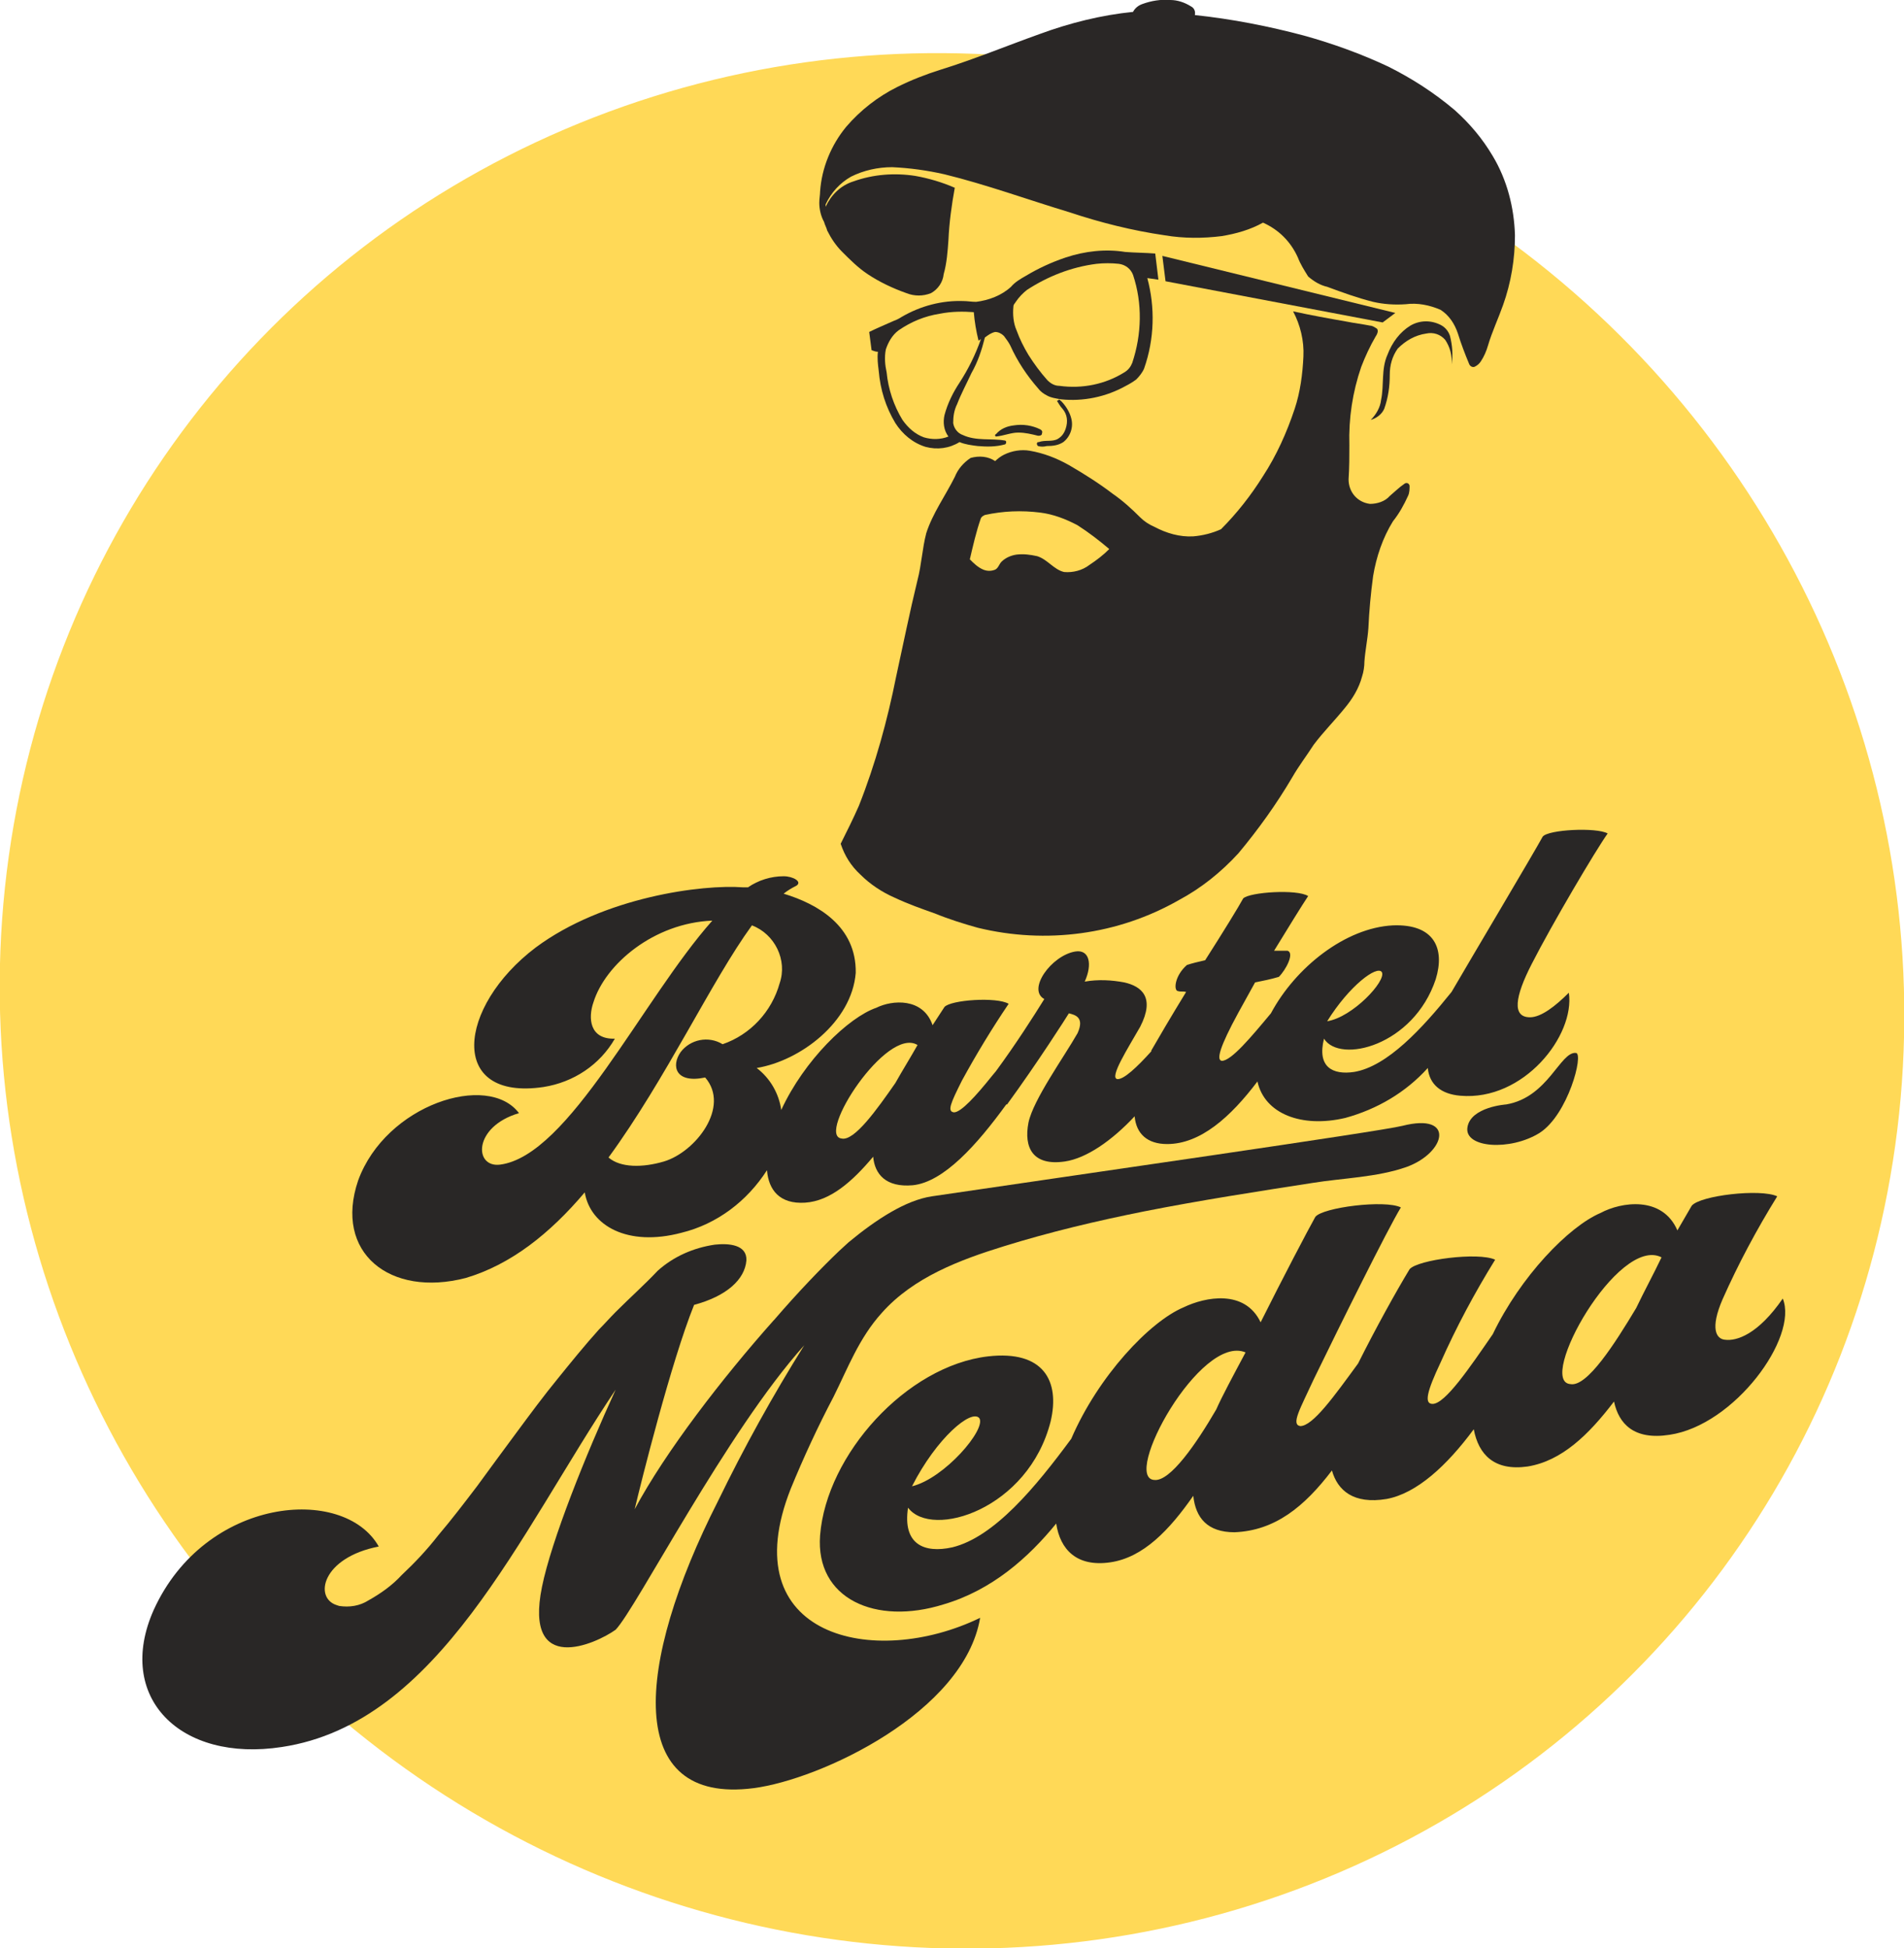
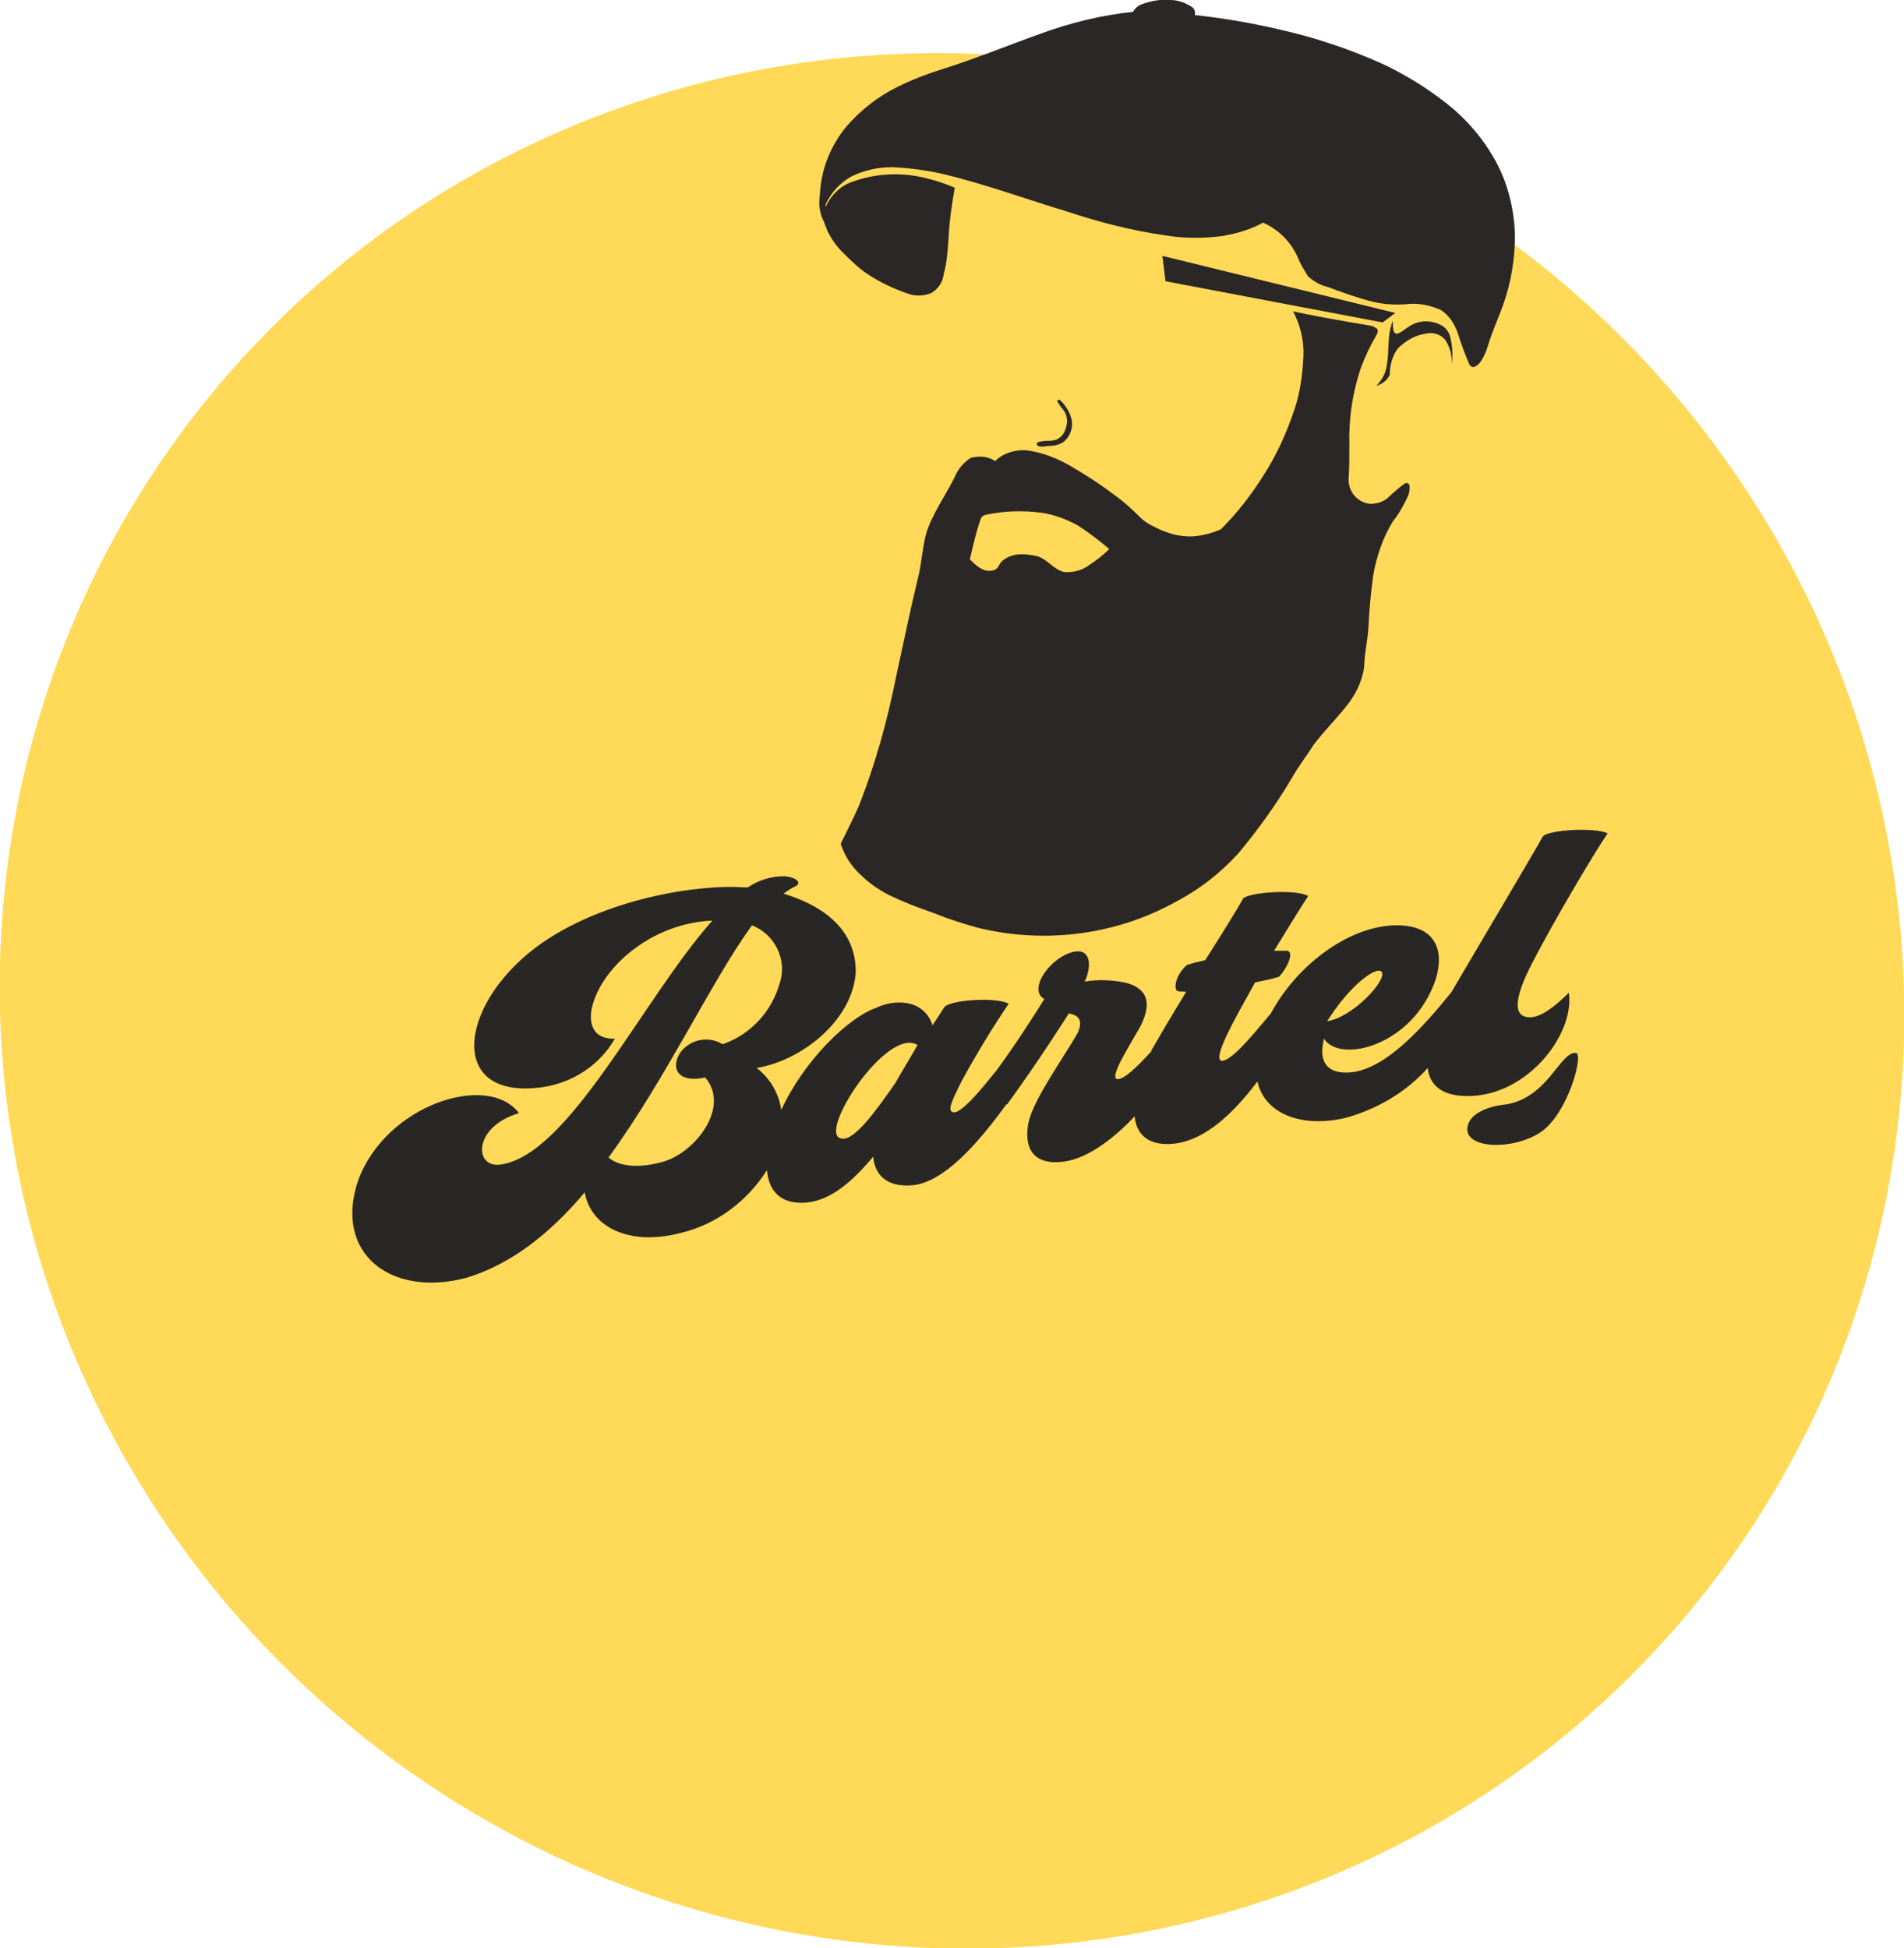
<svg xmlns="http://www.w3.org/2000/svg" version="1.1" id="Ebene_1" x="0px" y="0px" viewBox="0 0 240.3 245.9" style="enable-background:new 0 0 240.3 245.9;" xml:space="preserve">
  <style type="text/css">
	.st0{fill:#FFD957;}
	.st1{fill:#292726;}
	.st2{fill:#2A2726;}
</style>
  <g id="Ebene_8">
    <ellipse transform="matrix(0.594 -0.805 0.805 0.594 -52.861 147.989)" class="st0" cx="120.1" cy="126.3" rx="118.9" ry="120.8" />
    <path class="st1" d="M193.1,128.4c-2.3,0-1.9-2.6,0.2-6.7c2.6-5.1,8.1-14.4,9.6-16.5c-1.4-0.8-7.5-0.5-8.2,0.4   c-1.2,2.2-9,15.3-11.5,19.6l0,0c-3.7,4.6-8.1,9.4-12.3,10.1c-2.7,0.4-4.7-0.6-3.8-4.2c2,3.2,11.3,0.9,14.1-7.5   c1.2-3.9-0.2-7-5.4-6.8c-6,0.3-12.3,5.3-15.4,11.1l0,0c-2.5,3-5,6-6.2,6c-0.7-0.1-0.3-1.7,2.1-6.1l2.1-3.8c1-0.2,2-0.4,3-0.7   c0.9-0.9,2-3,1.1-3.3c-0.6,0-1.1,0-1.7,0c1.9-3.1,3.5-5.7,4.3-6.9c-1.4-0.9-7.4-0.5-8.2,0.3c-0.6,1.1-2.5,4.2-4.8,7.8   c-0.9,0.2-1.7,0.4-2.3,0.6c-1.6,1.4-1.7,3.3-1.1,3.3c0.3,0.1,0.6,0,1,0.1c-1.9,3.1-3.6,6-4.4,7.4c0,0,0,0,0,0.1   c-1.8,2-3.5,3.6-4.3,3.5c-1-0.2,1.3-3.8,2.9-6.6c1.9-3.7,0.2-5.1-2-5.6c-1.6-0.3-3.3-0.4-5-0.1c1-2.2,0.6-4.1-1.2-3.8   c-3,0.5-6.1,4.8-3.9,6c-1.3,2.1-3.6,5.7-6.1,9.1l-0.5,0.6c-2,2.5-3.9,4.6-4.8,4.6c-0.9-0.1-0.4-1.2,1-4c1.8-3.3,3.8-6.6,5.9-9.7   c-1.5-0.9-7.3-0.5-8.1,0.4l-1.5,2.3c-1.2-3.5-5.1-3.2-7.1-2.2c-3.5,1.2-9.1,6.6-12,12.9c-0.3-2.1-1.4-4-3.1-5.3   c5.5-0.9,12-5.8,12.5-12c0.1-5.9-4.8-8.7-9.1-10c0.5-0.4,1-0.7,1.6-1c0.8-0.5-0.4-1.2-1.6-1.2c-1.6,0-3.2,0.5-4.5,1.4h-0.6   c-5.1-0.4-17.6,1.2-26.2,7.6c-9.9,7.5-11.1,19.4,1,17.6c3.8-0.6,7.1-2.8,9-6.1c-3.2,0.1-3.4-2.6-2.7-4.6c1.5-4.8,7.6-10,15-10.3   c-8.8,9.9-18.1,29.7-26.8,30.8c-3.3,0.4-3.4-4.8,2.4-6.5c-3.9-5.2-16.8-1.1-20.3,8.5c-3.1,9.1,4,14.8,13.6,12.3   c5.7-1.7,10.6-5.6,15-10.8c0.7,4.2,5.4,6.9,12.2,5.1c4.5-1.1,8.3-4,10.8-7.9c0.2,2.5,1.6,4.3,4.8,4.1c3.2-0.2,6-2.7,8.6-5.8   c0.2,2.2,1.6,3.9,5,3.6c3.9-0.4,8.1-5.1,11.8-10.2c0,0,0,0,0.1,0c3.8-5.2,7.5-11,7.8-11.5c0.8,0.2,2,0.5,1.1,2.5   c-1.7,3-5.6,8.4-6.2,11.3c-0.6,3.1,0.5,5.5,4.6,4.9c2.7-0.4,5.9-2.6,8.8-5.7c0.2,2.2,1.6,3.5,4.1,3.5c4.2,0,8-3.4,11.4-7.9   c0.9,4.1,5.6,5.9,11.1,4.6c4-1.1,7.6-3.2,10.4-6.3c0.2,2.1,1.7,3.3,4.1,3.5c8,0.7,14.5-7.6,13.7-13   C196.3,127,194.5,128.4,193.1,128.4z M174.4,122.7c0.6,1.1-3.7,5.7-6.9,6.2C170.3,124.4,173.8,121.8,174.4,122.7z M91.2,131.8   c-1.8-1.1-4.1-0.6-5.3,1c-1.2,1.7-0.7,4,3.1,3.2c3.2,3.7-1.2,9.4-5.2,10.6c-2.7,0.8-5.5,0.8-7-0.5c7.3-10,13-22.3,18.1-29.3   c2.9,1.1,4.5,4.4,3.5,7.3C97.4,127.7,94.7,130.6,91.2,131.8L91.2,131.8z M113,136.7c-2.3,3.3-5.2,7.4-6.8,7   c-3.2-0.4,5.7-14.2,9.6-11.8C114.9,133.5,113.9,135.1,113,136.7L113,136.7z" />
-     <path class="st1" d="M225,163.9c-3.1,4.5-5.8,5.4-7.3,5.2c-1.1-0.1-1.9-1.4-0.3-5.1c2-4.5,4.3-8.8,6.9-13c-2.1-1-9.8-0.1-10.8,1.2   l-1.8,3.1c-1.9-4.4-7.1-3.6-9.7-2.2c-4,1.7-10.1,8-13.6,15.3l0,0c-2.9,4.2-6,8.8-7.6,8.8c-1.1,0-0.7-1.6,1-5.2   c2-4.5,4.3-8.8,6.9-13c-2.1-1-9.8,0-10.8,1.2c-1.7,2.8-4.3,7.5-6.5,11.9c-3,4.1-5.7,7.9-7.3,7.9c-1.2-0.2,0-2.2,1.7-5.9   c3.3-6.8,9.3-18.9,11-21.7c-2-1-9.9,0-10.8,1.2c-0.9,1.6-4.1,7.7-6.9,13.3c-2-4.2-7-3.2-9.7-1.9c-4.3,1.8-10.8,8.7-14.2,16.6   c-4.5,6.1-9.7,12.4-15,13.7c-3.6,0.8-6.3-0.4-5.6-5c3,4,15.2,0.2,18-10.9c1.2-5.1-0.9-9-7.9-8.2c-10.3,1.2-20.4,12.4-21.2,22.6   c-0.6,8,7,11.4,15.6,8.7c6.1-1.8,10.7-5.9,14.2-10.2c0.5,3.3,2.6,5.5,6.8,4.9c4.2-0.6,7.5-4.1,10.5-8.4c0.3,2.8,1.8,4.6,5.2,4.6   c5.1-0.2,8.8-3.2,12.3-7.8c0.7,2.5,2.7,4.3,6.9,3.6c3.8-0.7,7.6-4.2,11-8.8c0.6,3.2,2.6,5.3,6.8,4.7c4.3-0.7,7.7-4,10.9-8.2   c0.6,2.8,2.5,4.9,7,4.2C218.9,179.9,227,168.8,225,163.9z M123.6,179c0.9,1.4-4.4,7.6-8.5,8.6C118.2,181.5,122.6,177.8,123.6,179   L123.6,179z M153.5,177.9c-2.5,4.3-5.8,9.1-7.8,8.9c-4.2-0.2,5.8-18.5,11.5-16.1C155.6,173.7,154.2,176.3,153.5,177.9z    M206.5,165.1c-2.7,4.5-6.2,10-8.3,9.6c-4.3-0.3,6-18.8,11.5-16C208.7,160.8,207.5,163,206.5,165.1L206.5,165.1z" />
    <path class="st1" d="M198.9,132.9c-2-0.2-3.5,5.6-8.8,6.5c0,0-4.5,0.3-4.9,2.9s5.4,3,9.1,0.7C197.9,140.7,199.9,133,198.9,132.9z" />
-     <path class="st1" d="M77.7,165.6c-0.7,0.7-1.4,1.5-2.1,2.2c-1.8,2-3.5,4.1-5.2,6.2c-1.8,2.2-3.5,4.5-5.2,6.8s-3.4,4.6-5,6.8   c-1.6,2.1-3.2,4.2-4.9,6.2c-1.4,1.8-2.9,3.4-4.6,5c-1.2,1.3-2.6,2.3-4.2,3.2c-1.1,0.7-2.4,0.9-3.7,0.7l-0.3-0.1   c-2.9-0.9-1.9-6,5.3-7.4c-4.4-7.8-21.9-6.3-28.4,8c-4.9,11,3.3,19.3,16.2,17.3c19.8-3,29.9-26.9,42.1-45.1   c-3.8,8.3-8.1,19-9.3,24.9c-2.3,11.3,6.8,7.2,9.3,5.4c2.6-2.7,14-25,23.8-35.9c-4,6.4-7.6,12.9-10.9,19.7   c-10.5,20.7-11.8,38.3,4.5,36.2c8.5-1.1,26.6-9.6,28.6-21.5c-13.4,6.5-31.3,2.4-23.9-16.3c1.6-3.9,3.4-7.8,5.4-11.6   c1.8-3.6,3.2-7.4,6.1-10.6c4-4.5,9.9-6.7,15.4-8.4c5.8-1.8,11.7-3.2,17.7-4.4c7.1-1.4,14.2-2.5,21.3-3.6c3.7-0.6,8.1-0.7,11.8-2   c5-1.8,6.2-6.9-0.5-5.2c-2.7,0.7-41.8,6.3-59.4,8.9c-3.3,0.5-7,2.9-10.5,5.8l-1.2,1.1c-2.2,2.1-5.1,5.1-8.2,8.7l-0.1,0.1   c-6.4,7.2-13.6,16.5-17.5,23.8c0.8-3.4,4.6-18.6,7.5-25.8c4.1-1.1,6.4-3.2,6.6-5.6c0.1-2-2.2-2.2-4-2c-2.7,0.4-5.2,1.5-7.2,3.3   C81.4,162.1,79.5,163.8,77.7,165.6z" />
    <path class="st2" d="M144.2,0.5c1.1-0.4,2.3-0.6,3.5-0.5c0.9,0,1.8,0.3,2.6,0.8c0.4,0.2,0.6,0.6,0.5,1.1c4.7,0.5,9.3,1.4,13.8,2.6   c3.6,1,7.2,2.3,10.6,3.9c3,1.5,5.8,3.3,8.4,5.5c1.9,1.7,3.5,3.6,4.8,5.8c1.8,3,2.7,6.5,2.8,10c0,3-0.5,6-1.5,8.8   c-0.6,1.7-1.4,3.4-1.9,5.1c-0.2,0.7-0.5,1.4-0.9,2c-0.2,0.3-0.4,0.5-0.8,0.7c-0.3,0.1-0.6-0.1-0.7-0.4c-0.5-1.2-1-2.5-1.4-3.8   c-0.4-1.2-1.1-2.3-2.2-3c-1.4-0.6-2.9-0.9-4.4-0.7c-1.4,0.1-2.8,0-4.1-0.3c-2-0.5-3.9-1.2-5.8-1.9c-0.9-0.2-1.7-0.7-2.4-1.3   c-0.5-0.8-1-1.6-1.3-2.4c-0.9-2-2.4-3.5-4.4-4.4c-1.6,0.9-3.4,1.4-5.2,1.7c-2.4,0.3-4.8,0.3-7.2-0.1c-4.1-0.6-8.1-1.6-12-2.9   c-5.3-1.6-10.5-3.5-15.8-4.8c-2.2-0.5-4.4-0.8-6.6-0.9c-1.8,0-3.6,0.4-5.2,1.2c-1.4,0.8-2.5,2-3.2,3.5v0.3c0.7-1.5,1.9-2.7,3.5-3.2   c2.5-0.9,5.2-1.1,7.8-0.7c1.7,0.3,3.4,0.8,5,1.5c-0.4,2.2-0.7,4.4-0.8,6.6c-0.1,1.4-0.2,2.9-0.6,4.3c-0.1,1-0.7,1.9-1.6,2.4   c-1,0.4-2.1,0.4-3.1,0c-1.7-0.6-3.4-1.4-4.9-2.4c-1.2-0.8-2.2-1.8-3.2-2.8c-0.8-0.8-1.4-1.7-1.9-2.7c-0.1-0.4-0.3-0.7-0.4-1.1   c-0.4-0.7-0.6-1.6-0.6-2.4c0-0.5,0.1-1,0.1-1.4c0.2-3,1.4-5.9,3.3-8.2c1.8-2.1,4-3.8,6.4-5c1.8-0.9,3.6-1.6,5.5-2.2   c4.2-1.3,8.3-3,12.5-4.5C135,2.9,139,1.9,143,1.5C143.2,1.1,143.6,0.7,144.2,0.5z" />
-     <path class="st2" d="M134.5,32.5c2.4-0.8,5-1.1,7.5-0.7c1.2,0.1,2.5,0.1,3.8,0.2l0.4,3.3l-1.4-0.2c1,3.7,0.9,7.7-0.4,11.4   c-0.2,0.5-0.6,1-1,1.4c-0.4,0.3-0.9,0.6-1.3,0.8c-2.5,1.4-5.4,2-8.2,1.7c-0.6-0.1-1.3-0.2-1.8-0.5c-0.4-0.2-0.8-0.5-1.1-0.9   c-1.4-1.6-2.6-3.4-3.5-5.4c-0.2-0.4-0.5-0.8-0.8-1.2c-0.3-0.3-0.7-0.5-1.1-0.5c-0.5,0.1-0.9,0.4-1.3,0.7c-0.4,1.6-0.9,3.1-1.7,4.5   c-0.6,1.3-1.3,2.6-1.8,3.9c-0.4,0.8-0.5,1.6-0.5,2.4c0.1,0.7,0.6,1.3,1.2,1.5c1.7,0.8,3.6,0.4,5.3,0.7c0.3,0,0.2,0.5,0,0.5   c-1.1,0.3-2.2,0.3-3.4,0.2c-0.8-0.1-1.6-0.2-2.3-0.5c-1.3,0.8-2.8,1-4.3,0.6c-1.6-0.5-2.9-1.6-3.8-3c-1.2-2-1.9-4.2-2.1-6.6   c-0.1-0.8-0.2-1.6-0.1-2.4c-0.3,0-0.5-0.1-0.8-0.2c-0.1-0.8-0.2-1.5-0.3-2.3c1-0.5,2-0.9,3.1-1.4c0.3-0.1,0.7-0.3,1-0.5   c2.4-1.4,5.1-2.1,7.8-2c0.5,0,1,0.1,1.6,0.1c1.6-0.2,3.2-0.8,4.4-1.9c0.5-0.6,1.2-1,1.9-1.4C131,33.9,132.7,33.1,134.5,32.5z    M138.4,33.3c-3.2,0.4-6.2,1.6-8.8,3.3c-0.5,0.4-1,0.9-1.4,1.5c-0.1,0.2-0.3,0.3-0.3,0.6c-0.1,1,0,2.1,0.4,3   c0.4,1.1,0.9,2.1,1.5,3.1c0.7,1.1,1.5,2.2,2.4,3.2c0.4,0.4,0.9,0.7,1.5,0.7c2.9,0.4,5.8-0.2,8.2-1.7c0.5-0.3,0.8-0.7,1-1.2   c1.2-3.6,1.3-7.5,0.1-11.1c-0.3-0.8-1-1.3-1.8-1.4C140.3,33.2,139.3,33.2,138.4,33.3z M118.6,39.6c-1.9,0.3-3.6,1-5.2,2.1   c-0.8,0.6-1.3,1.5-1.6,2.4c-0.2,1-0.1,2,0.1,2.9c0.2,2.1,0.9,4.2,2,6c0.7,1,1.6,1.8,2.7,2.2c1,0.3,2.1,0.3,3.1-0.1   c-0.6-0.8-0.7-1.8-0.5-2.7c0.4-1.5,1.1-2.9,1.9-4.1c1.1-1.7,2-3.5,2.7-5.5l-0.3,0.2c-0.3-1.2-0.5-2.4-0.6-3.6   C121.6,39.3,120.1,39.3,118.6,39.6z" />
    <path class="st2" d="M146.7,32.3c9.8,2.4,19.6,4.8,29.4,7.2l-1.6,1.2l-27.4-5.2L146.7,32.3z" />
    <path class="st2" d="M163.2,39.3c2.3,0.5,4.5,0.9,6.8,1.3c1,0.2,1.9,0.3,2.9,0.5c0.3,0,0.6,0.2,0.9,0.4c0.2,0.3,0,0.7-0.2,1   c-0.7,1.2-1.3,2.5-1.8,3.8c-1.1,3.2-1.6,6.5-1.5,9.9c0,1.4,0,2.8-0.1,4.3c0,1.6,1.1,2.9,2.7,3.1c0.9,0,1.9-0.3,2.5-1   c0.6-0.5,1.2-1.1,1.8-1.5c0.2-0.2,0.6-0.2,0.7,0.2c0,0.4,0,0.9-0.2,1.3c-0.5,1.1-1.1,2.2-1.9,3.2c-1.3,2.1-2.1,4.5-2.5,6.9   c-0.3,2.2-0.5,4.4-0.6,6.6c-0.1,1.4-0.4,2.8-0.5,4.2c0,0.6-0.1,1.3-0.3,1.9c-0.4,1.5-1.2,2.8-2.2,4c-1.3,1.6-2.7,3-3.9,4.6   c-0.9,1.4-1.9,2.7-2.7,4.1c-2,3.4-4.3,6.6-6.8,9.6c-2.2,2.4-4.7,4.4-7.5,5.9c-7.7,4.4-16.8,5.6-25.4,3.5c-1.8-0.5-3.7-1.1-5.4-1.8   c-1.7-0.6-3.4-1.2-5.1-2c-1.6-0.7-3.1-1.7-4.3-2.9c-1.2-1.1-2-2.4-2.5-3.9c0.8-1.6,1.6-3.2,2.3-4.8c2.1-5.3,3.6-10.8,4.7-16.3   c0.9-4.1,1.7-8.1,2.7-12.2c0.5-1.9,0.6-4,1.1-5.9c0.8-2.5,2.4-4.7,3.6-7.1c0.4-1,1.1-1.8,2-2.4c1.1-0.3,2.2-0.2,3.1,0.4   c0.3-0.3,0.7-0.6,1.1-0.8c1-0.5,2.2-0.7,3.3-0.5c1.7,0.3,3.3,0.9,4.9,1.8c1.9,1.1,3.8,2.3,5.5,3.6c1.3,0.9,2.4,1.9,3.5,3   c0.5,0.5,1.1,0.9,1.8,1.2c1.5,0.8,3.2,1.3,4.9,1.2c1.2-0.1,2.4-0.4,3.5-0.9c2-2,3.8-4.3,5.3-6.7c1.7-2.6,3-5.5,4-8.5   c0.7-2.1,1-4.4,1.1-6.6C164.6,43,164.1,41,163.2,39.3z M124.3,65c-0.2,0.1-0.4,0.2-0.5,0.4c-0.6,1.7-1,3.5-1.4,5.2   c0.5,0.5,1,1,1.7,1.3c0.5,0.2,1,0.2,1.5,0c0.4-0.2,0.5-0.7,0.8-1c0.5-0.5,1.2-0.8,1.9-0.9c0.9-0.1,1.7,0,2.6,0.2   c1.3,0.4,2.1,1.7,3.4,2c1.1,0.1,2.3-0.2,3.2-0.9c0.9-0.6,1.7-1.2,2.5-2c-1.3-1.1-2.6-2.1-4-3c-1.5-0.8-3.1-1.4-4.7-1.6   C128.9,64.4,126.6,64.5,124.3,65L124.3,65z" />
-     <path class="st2" d="M178,41.1c1.2-0.7,2.6-0.7,3.8-0.1c0.6,0.3,1,0.8,1.2,1.4c0.3,1.2,0.4,2.4,0.2,3.6c0.1-1.1-0.2-2.2-0.8-3.1   c-0.6-0.7-1.5-1-2.4-0.8c-1.4,0.2-2.6,0.9-3.6,1.9c-0.7,1-1,2.1-1,3.3c0,1.5-0.2,2.9-0.7,4.3c-0.3,0.7-1,1.2-1.7,1.4   c0.7-0.7,1.2-1.6,1.3-2.5c0.4-1.9,0-3.9,0.8-5.7C175.7,43.2,176.7,41.9,178,41.1z" />
+     <path class="st2" d="M178,41.1c1.2-0.7,2.6-0.7,3.8-0.1c0.6,0.3,1,0.8,1.2,1.4c0.3,1.2,0.4,2.4,0.2,3.6c0.1-1.1-0.2-2.2-0.8-3.1   c-0.6-0.7-1.5-1-2.4-0.8c-1.4,0.2-2.6,0.9-3.6,1.9c-0.7,1-1,2.1-1,3.3c-0.3,0.7-1,1.2-1.7,1.4   c0.7-0.7,1.2-1.6,1.3-2.5c0.4-1.9,0-3.9,0.8-5.7C175.7,43.2,176.7,41.9,178,41.1z" />
    <path class="st2" d="M133.6,50.5c0.1-0.2,0.2,0.1,0.3,0.1c0.6,0.6,1.1,1.4,1.3,2.2c0.3,1.1-0.1,2.3-1,3c-0.6,0.4-1.3,0.5-2.1,0.5   c-0.4,0.1-0.7,0.1-1.1,0c-0.1-0.1-0.2-0.3-0.1-0.4c0-0.1,0.1-0.1,0.2-0.1c0.8-0.3,1.7,0,2.4-0.4c0.5-0.3,0.8-0.7,1-1.3   c0.3-0.9,0.2-1.8-0.4-2.5c-0.3-0.3-0.5-0.7-0.7-1L133.6,50.5z" />
-     <path class="st2" d="M127.9,53.7c1.2-0.2,2.4,0,3.4,0.5c0.2,0.1,0.3,0.3,0.2,0.5v0.1c-0.1,0.2-0.3,0.2-0.5,0.2   c-0.8-0.2-1.6-0.4-2.5-0.4s-1.8,0.4-2.8,0.5c-0.2-0.1-0.1-0.3,0-0.3C126.3,54.1,127.1,53.8,127.9,53.7z" />
  </g>
</svg>